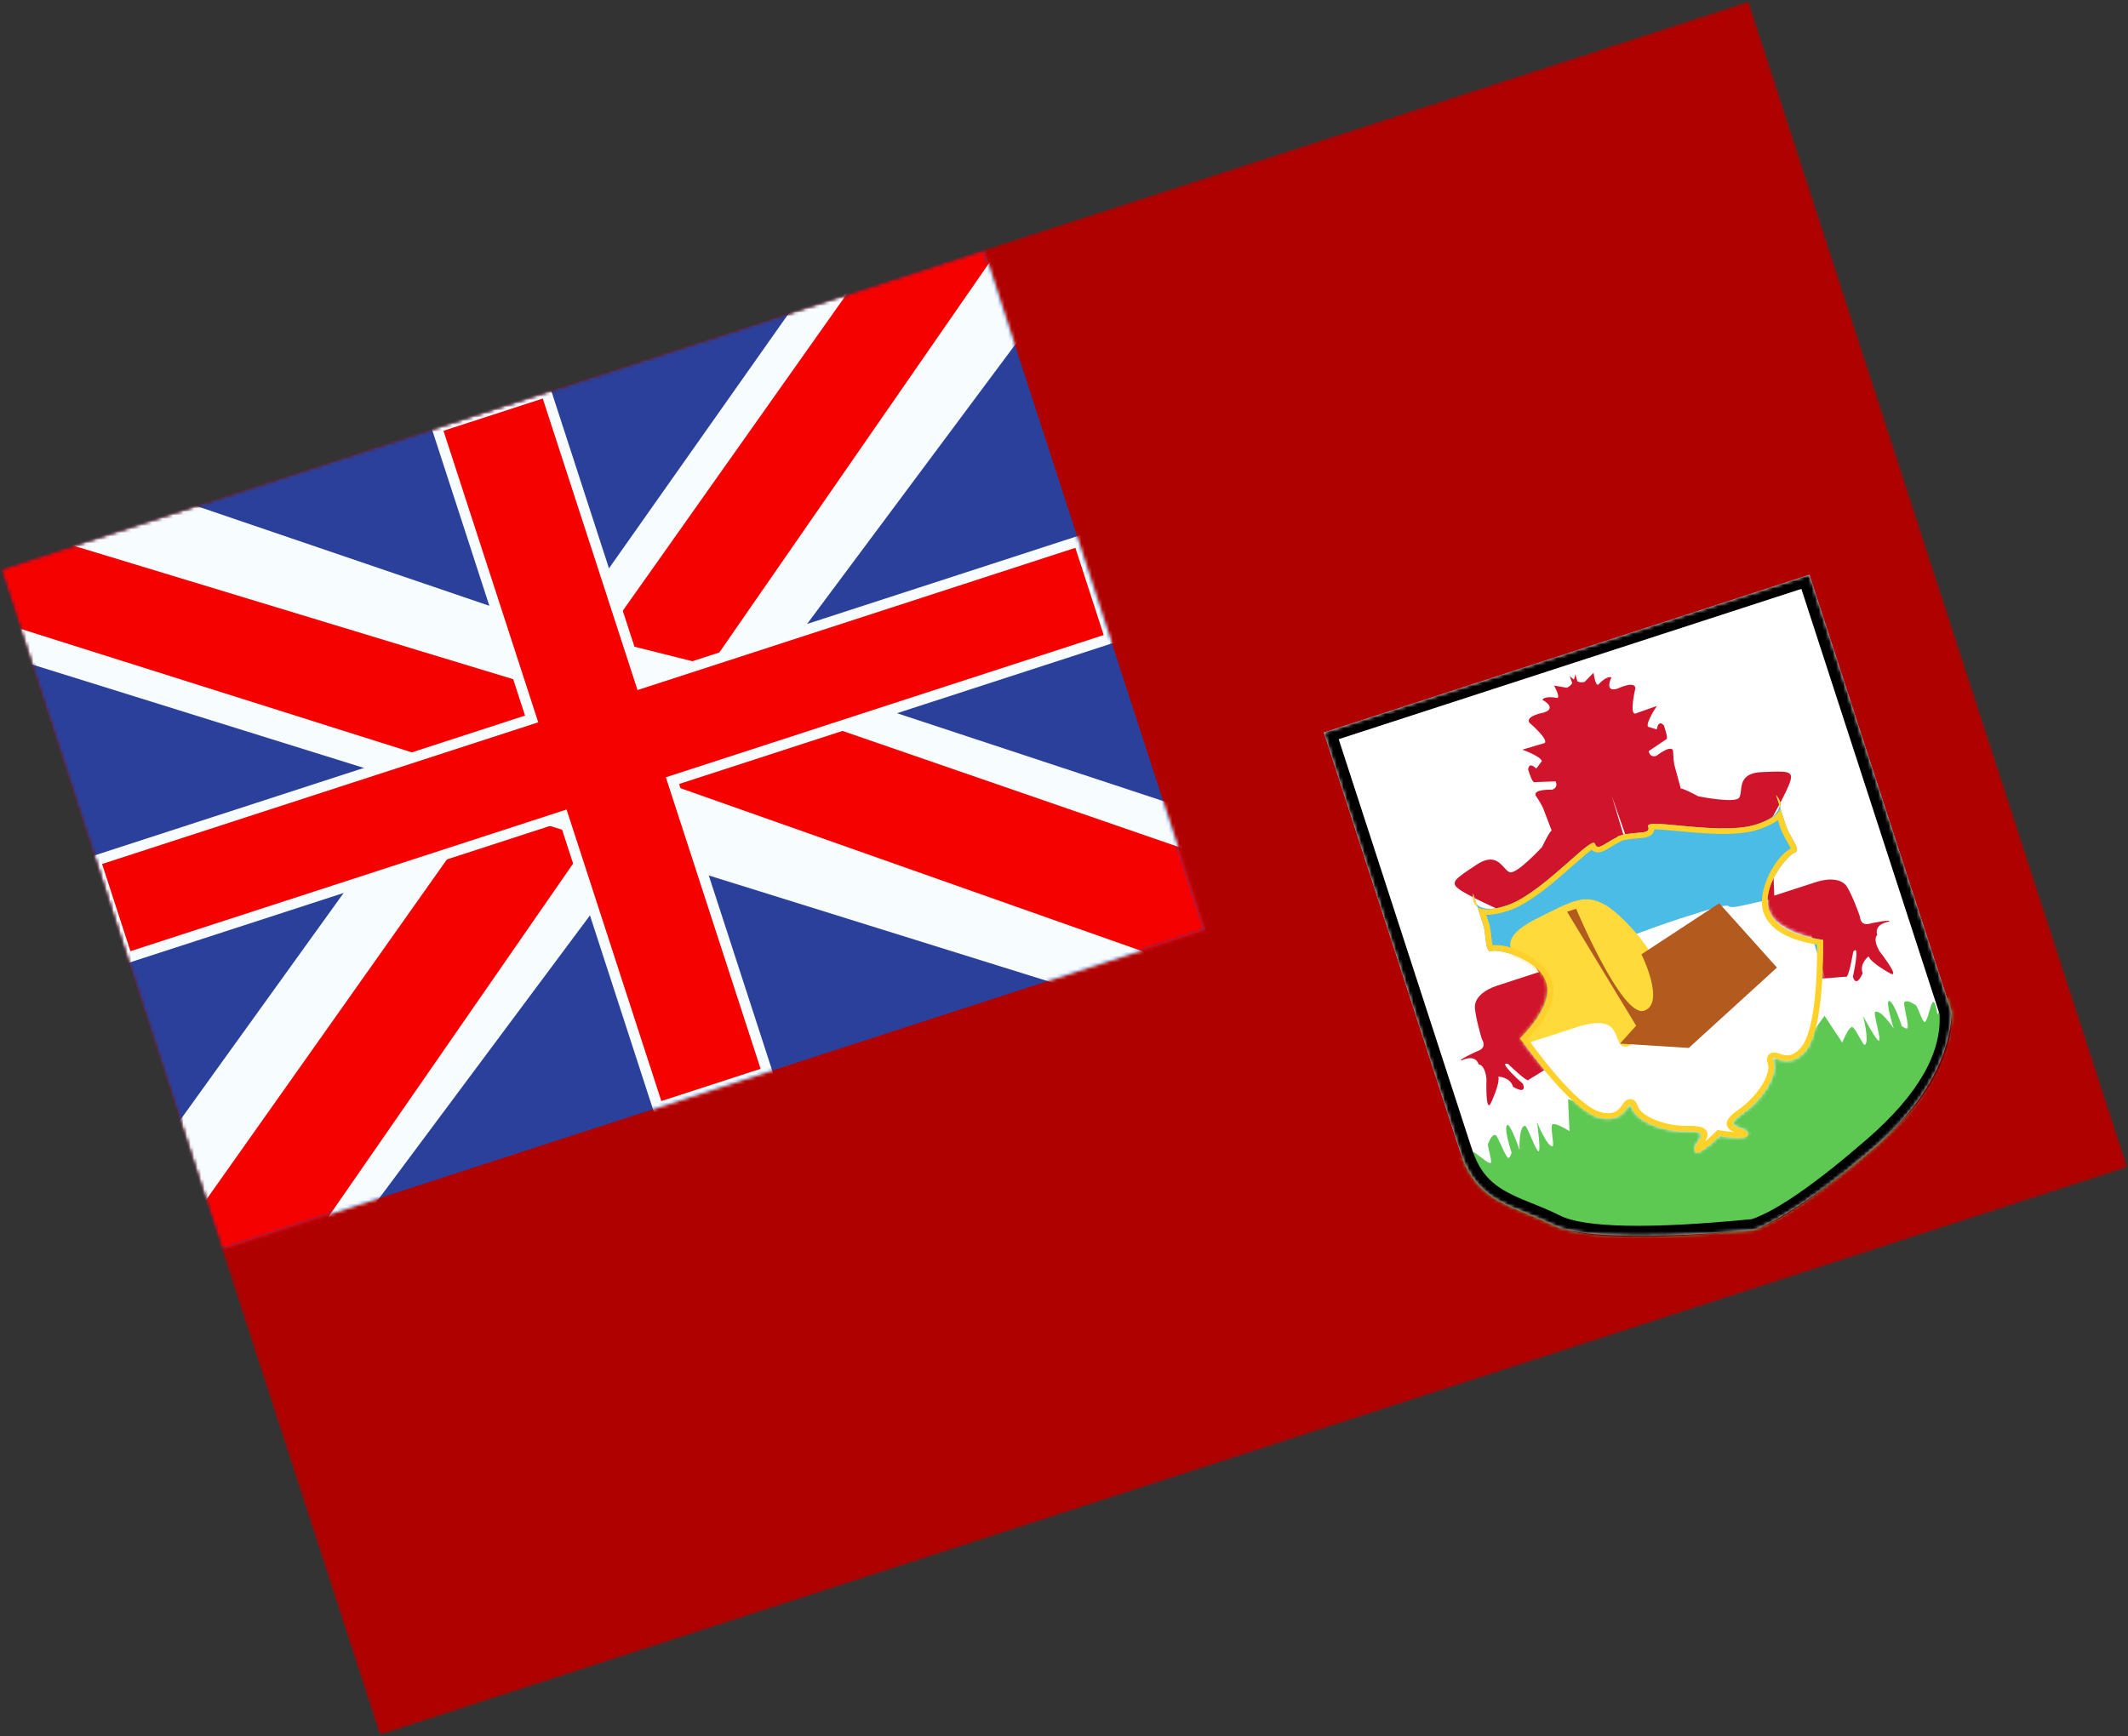
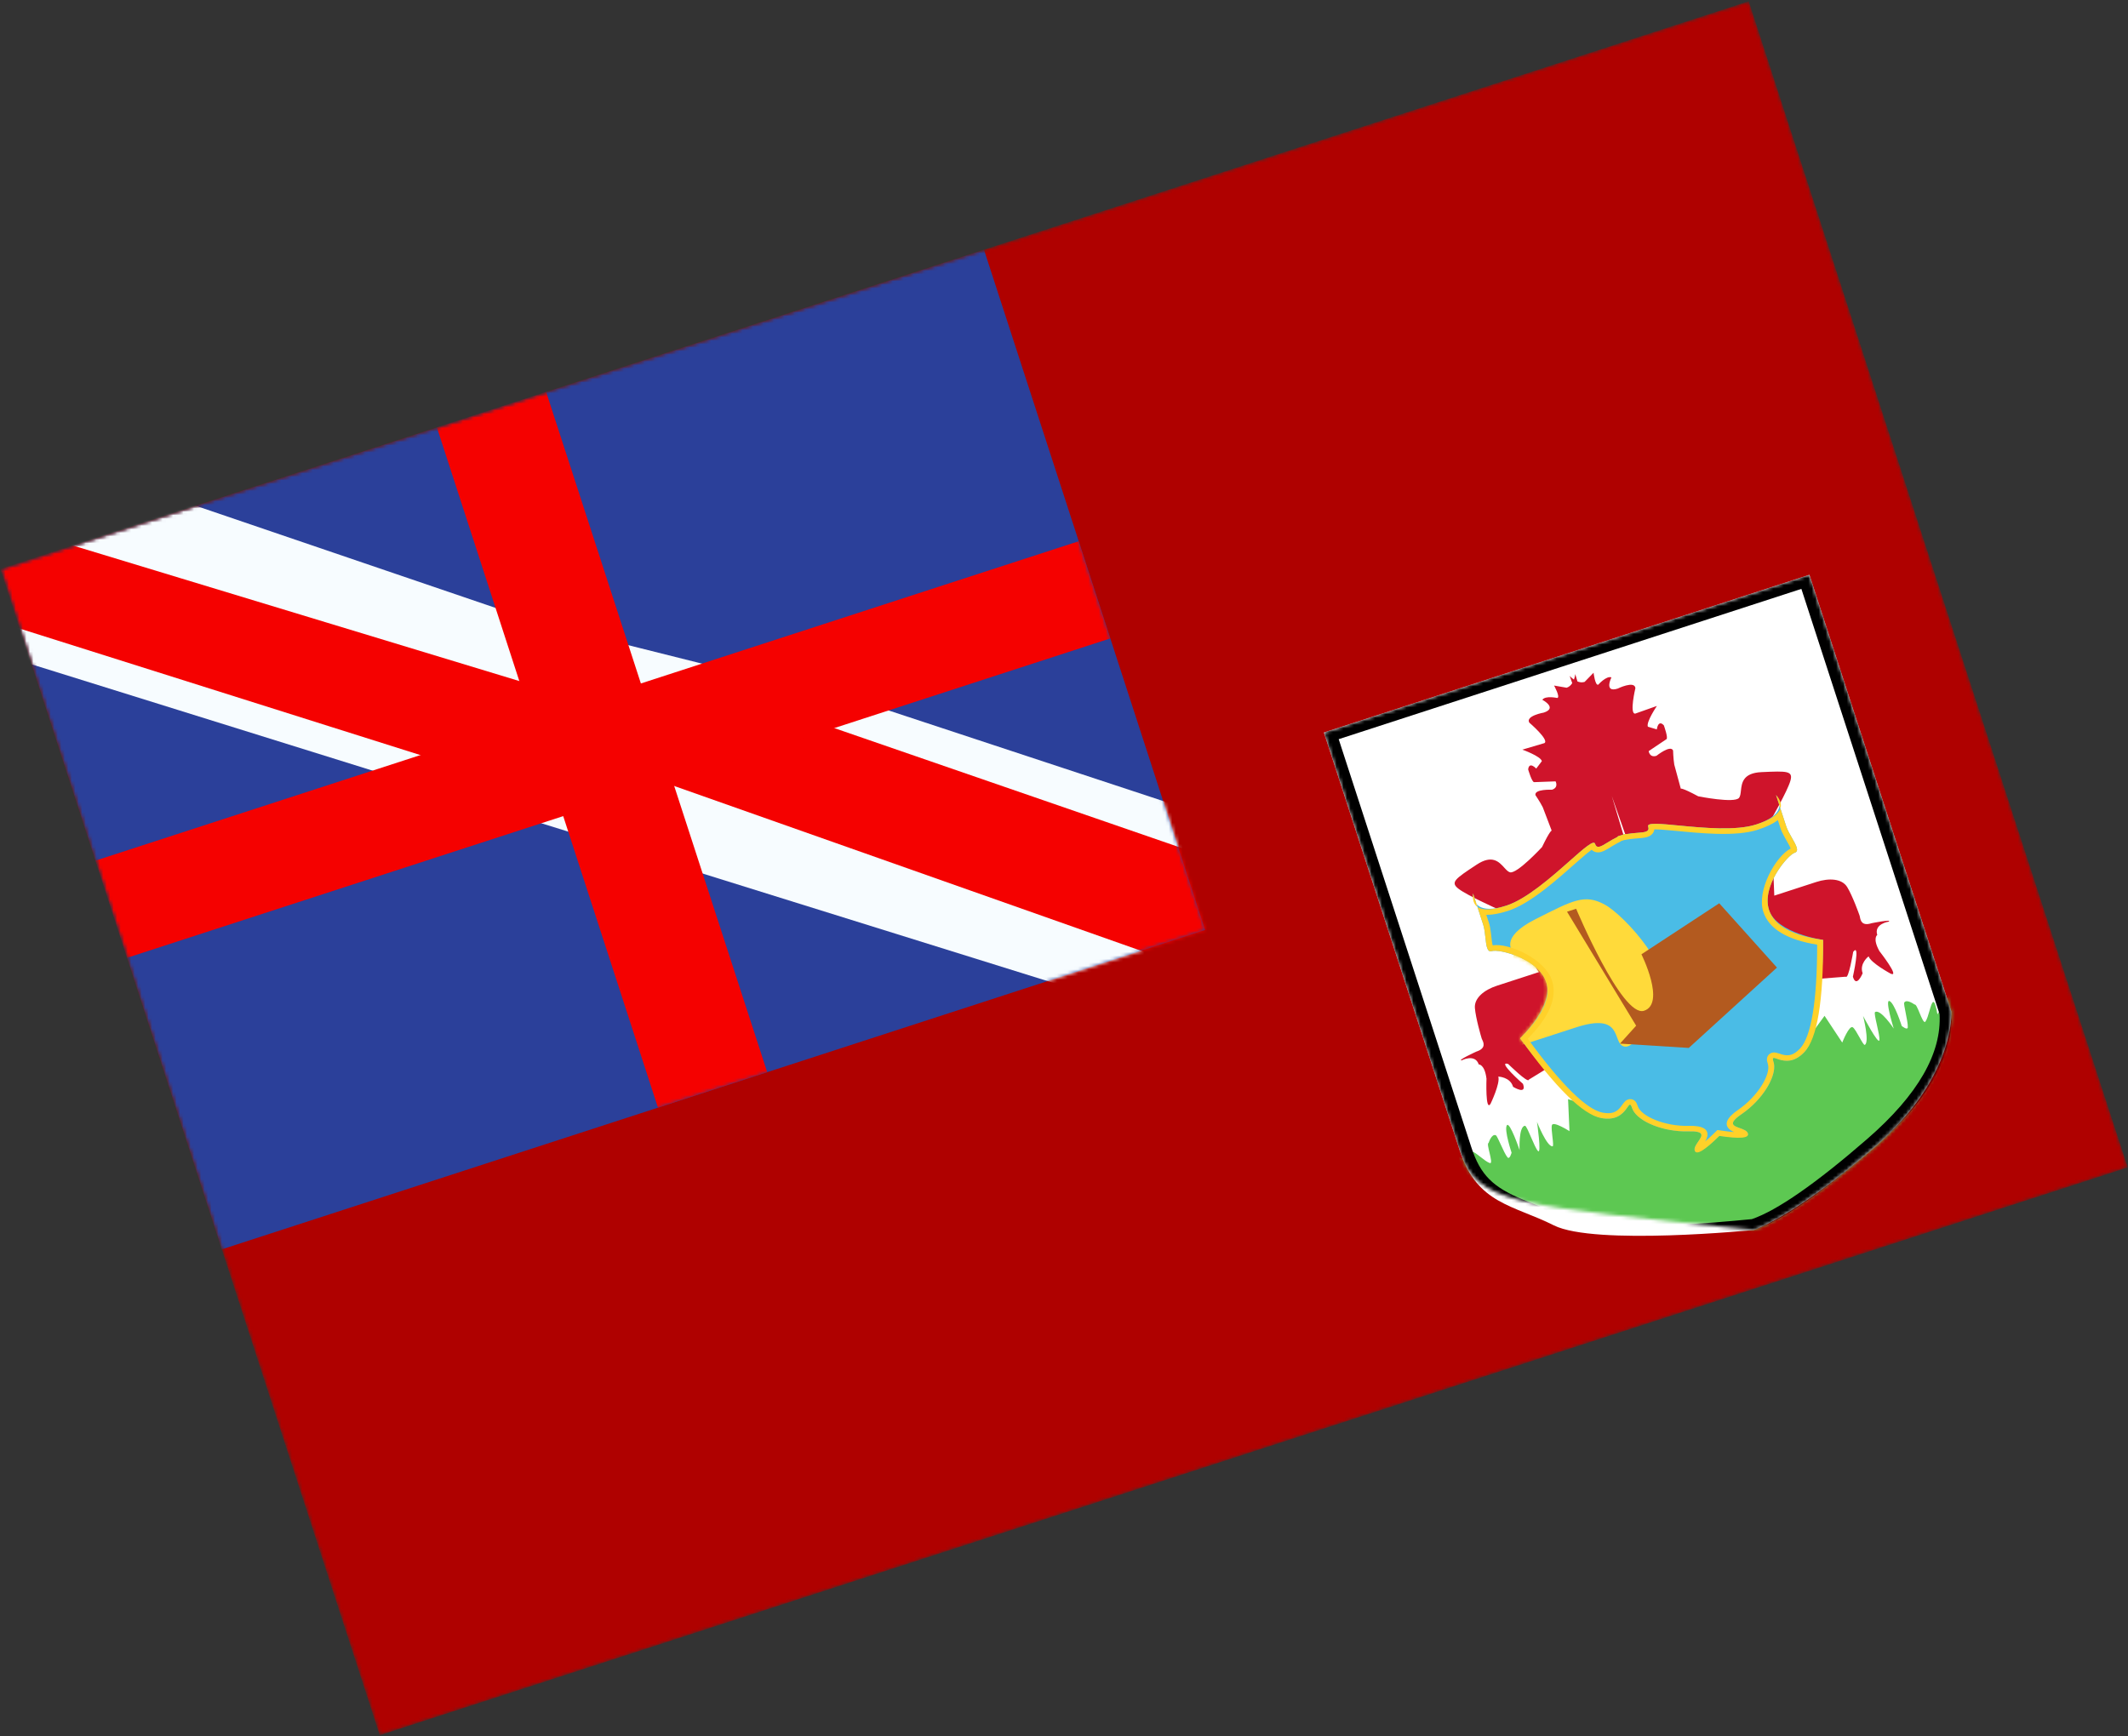
<svg xmlns="http://www.w3.org/2000/svg" width="609" height="497" viewBox="0 0 609 497" fill="none">
  <rect x="0" y="0" width="609" height="497" fill="#333333" stroke="none" />
  <mask id="mask0_910_6907" style="mask-type:luminance" maskUnits="userSpaceOnUse" x="0" y="0" width="609" height="497">
    <rect x="0.207" y="162.906" width="526" height="351" transform="rotate(-18 0.207 162.906)" fill="white" />
  </mask>
  <g mask="url(#mask0_910_6907)">
    <path fill-rule="evenodd" clip-rule="evenodd" d="M0.207 162.906L108.672 496.727L608.928 334.184L500.463 0.363L0.207 162.906Z" fill="#AF0100" />
    <mask id="mask1_910_6907" style="mask-type:luminance" maskUnits="userSpaceOnUse" x="0" y="0" width="609" height="497">
      <path fill-rule="evenodd" clip-rule="evenodd" d="M0.207 162.906L108.672 496.727L608.928 334.184L500.463 0.363L0.207 162.906Z" fill="white" />
    </mask>
    <g mask="url(#mask1_910_6907)">
      <path fill-rule="evenodd" clip-rule="evenodd" d="M378.872 209.684L517.83 164.533L558.458 289.575C558.458 289.575 559.738 308.191 536.682 328.249C513.626 348.306 501.959 352.097 501.959 352.097C501.959 352.097 456.326 356.627 444.682 350.766C433.039 344.906 422.737 344.686 417.783 329.439C412.829 314.191 378.872 209.684 378.872 209.684Z" fill="white" />
      <mask id="mask2_910_6907" style="mask-type:luminance" maskUnits="userSpaceOnUse" x="378" y="164" width="181" height="190">
-         <path fill-rule="evenodd" clip-rule="evenodd" d="M378.872 209.684L517.83 164.533L558.458 289.575C558.458 289.575 559.738 308.191 536.682 328.249C513.626 348.306 501.959 352.097 501.959 352.097C501.959 352.097 456.326 356.627 444.682 350.766C433.039 344.906 422.737 344.686 417.783 329.439C412.829 314.191 378.872 209.684 378.872 209.684Z" fill="white" />
+         <path fill-rule="evenodd" clip-rule="evenodd" d="M378.872 209.684L517.83 164.533L558.458 289.575C558.458 289.575 559.738 308.191 536.682 328.249C513.626 348.306 501.959 352.097 501.959 352.097C433.039 344.906 422.737 344.686 417.783 329.439C412.829 314.191 378.872 209.684 378.872 209.684Z" fill="white" />
      </mask>
      <g mask="url(#mask2_910_6907)">
        <path fill-rule="evenodd" clip-rule="evenodd" d="M450.441 194.532C450.745 193.692 450.81 192.963 450.81 192.963L451.442 195.07C452.072 195.32 452.783 195.429 453.499 195.196L456.052 192.572C456.052 192.572 456.509 196.389 457.406 195.985C457.406 195.985 459.73 193.363 461.165 193.905C461.165 193.905 458.928 198.399 462.961 197.113C462.961 197.113 467.786 194.745 468.027 196.977C468.027 196.977 466.248 204.405 467.969 204.28L474.177 202.082C474.177 202.082 471.036 206.692 471.593 208.022L474.156 208.803C474.156 208.803 474.495 205.856 476.164 207.635C476.164 207.635 477.531 211.407 476.875 211.62L471.824 215.014C471.824 215.014 472.07 216.996 474.06 216.349C474.06 216.349 478.102 213.118 478.806 214.837C478.806 214.837 478.86 217.071 479.151 218.878C479.151 218.878 480.885 225.213 481.016 225.765C481.016 225.765 481.305 225.413 486.001 227.946C486.001 227.946 496.456 230.044 497.704 228.373C498.049 227.912 498.131 227.171 498.224 226.333C498.468 224.134 498.786 221.265 504.113 221.026L504.16 221.024C511.478 220.696 513.257 220.617 512.353 223.614C511.448 226.617 506.881 234.556 506.881 234.556L507.776 256.38L519.78 252.479C523.402 251.303 527.135 251.471 528.641 253.935C530.147 256.398 532.001 261.537 532.202 262.156C532.229 262.24 532.252 262.36 532.278 262.502C532.445 263.407 532.776 265.202 535.644 264.27C535.644 264.27 541.6 263.064 540.532 263.823C540.532 263.823 536.235 264.447 537.242 267.643C537.242 267.643 535.812 268.561 537.847 272.25C537.847 272.25 543.805 279.844 541.133 278.747C541.133 278.747 535.385 275.66 534.765 273.751C534.765 273.751 532.05 275.821 533.058 278.599C533.058 278.599 531.279 282.993 530.271 279.59C530.271 279.59 532.489 269.703 530.354 272.474C530.354 272.474 529.022 280.476 528.218 279.589L513.992 280.701L515.36 302.013C515.36 302.013 517.898 305.27 521.586 304.072C522.923 303.637 523.959 302.787 524.904 302.012C526.566 300.648 527.947 299.515 530.188 301.277C533.703 304.04 534.863 304.029 536.035 303.648C537.207 303.267 539.016 304.177 539.005 306.472C538.994 308.766 536.425 311.324 535.081 311.761C534.586 311.922 534.839 312.254 535.158 312.673C535.706 313.394 536.451 314.372 533.946 315.186C531.961 315.831 530.9 315.942 529.84 316.053C528.783 316.164 527.727 316.274 525.758 316.914C525.297 317.064 524.841 317.217 524.393 317.368C521.016 318.503 518.146 319.467 517.499 317.474C516.87 315.541 513.703 314.677 510.899 313.913C510.429 313.785 509.97 313.659 509.534 313.532C506.497 312.646 494.854 295.267 494.854 295.267L465.914 241.111L461.272 227.865L465.302 241.31L473.722 302.134C473.722 302.134 474.517 323.037 472.581 325.539C472.303 325.898 472.005 326.27 471.7 326.65C469.881 328.916 467.826 331.476 468.454 333.41C469.102 335.403 466.213 336.309 462.814 337.376C462.364 337.517 461.904 337.662 461.443 337.811C459.474 338.451 458.555 338.982 457.635 339.514C456.712 340.047 455.788 340.581 453.803 341.226C451.298 342.04 451.325 340.811 451.346 339.906C451.357 339.379 451.367 338.962 450.872 339.122C449.527 339.559 445.946 339 444.588 337.149C443.23 335.299 444.159 333.5 445.331 333.12C446.503 332.739 447.449 332.066 448.668 327.764C449.445 325.022 451.228 325.127 453.374 325.253C454.595 325.325 455.933 325.404 457.27 324.969C460.957 323.771 461.096 319.644 461.096 319.644L449.676 301.599L437.514 309.06C437.384 310.25 431.603 304.56 431.603 304.56C428.248 303.573 435.854 310.268 435.854 310.268C437.039 313.614 433.016 311.104 433.016 311.104C432.199 308.265 428.786 308.186 428.786 308.186C429.406 310.095 426.571 315.971 426.571 315.971C425.053 318.429 425.41 308.783 425.41 308.783C424.888 304.602 423.191 304.7 423.191 304.7C422.127 301.523 418.285 303.543 418.285 303.543C416.974 303.558 422.502 301.032 422.502 301.032C425.369 300.101 424.583 298.453 424.186 297.624C424.124 297.493 424.071 297.383 424.044 297.299C423.843 296.68 422.322 291.433 422.092 288.554C421.862 285.676 424.784 283.346 428.405 282.169L440.41 278.268L428.306 260.087C428.306 260.087 419.945 256.348 417.447 254.451C414.954 252.557 416.44 251.576 422.553 247.54L422.593 247.514C427.043 244.576 428.986 246.71 430.476 248.346C431.044 248.969 431.546 249.52 432.096 249.691C434.088 250.309 441.313 242.466 441.313 242.466C443.623 237.656 444.064 237.772 444.064 237.772C443.845 237.248 441.525 231.104 441.525 231.104C440.699 229.471 439.429 227.631 439.429 227.631C438.988 225.827 444.157 226.065 444.157 226.065C446.147 225.419 445.181 223.671 445.181 223.671L439.1 223.894C438.444 224.107 437.333 220.252 437.333 220.252C437.637 217.831 439.644 220.017 439.644 220.017L441.258 217.878C440.927 216.475 435.676 214.591 435.676 214.591L441.99 212.721C443.456 211.81 437.651 206.847 437.651 206.847C436.534 204.899 441.829 203.979 441.829 203.979C445.848 202.649 441.397 200.328 441.397 200.328C442.239 199.046 445.66 199.801 445.66 199.801C446.623 199.601 444.75 196.244 444.75 196.244L448.357 196.867C449.074 196.634 449.585 196.128 449.948 195.555L449.22 193.479C449.22 193.479 449.702 194.031 450.441 194.532Z" fill="#CF142B" />
        <path fill-rule="evenodd" clip-rule="evenodd" d="M422.365 333.289L415.8 330.479L432.263 381.149L492.795 361.481L514.064 354.57L574.595 334.902L558.132 284.233L554.472 290.365C553.502 284.771 552.9 286.868 552.181 289.372C551.84 290.557 551.474 291.833 551.03 292.429C550.612 292.991 549.981 291.469 549.362 289.978C548.815 288.659 548.278 287.365 547.907 287.555C547.907 287.555 545.644 285.862 544.964 287.002C544.828 287.229 545.084 288.499 545.373 289.935C545.686 291.487 546.037 293.233 545.977 294.071C545.907 295.047 544.247 293.687 544.247 293.687C544.247 293.687 542.193 287.176 540.758 286.562C539.322 285.948 541.956 294.432 541.956 294.432C541.956 294.432 538.209 288.73 536.618 289.714C536.35 289.879 536.731 291.564 537.14 293.377C537.539 295.14 537.964 297.024 537.847 297.749C537.608 299.233 533.186 290.829 533.186 290.829C533.186 290.829 535.101 298.267 533.683 299.102C533.445 299.241 532.827 298.14 532.143 296.923C531.487 295.755 530.771 294.481 530.276 294.096C529.23 293.284 527.222 298.443 527.222 298.443L522.159 290.788L517.232 297.522L497.6 303.901L476.331 310.811L456.7 317.19L448.755 314.638L449.159 323.807C449.159 323.807 444.502 320.814 444.133 322.085C443.959 322.688 444.129 324.139 444.284 325.47C444.447 326.856 444.593 328.111 444.319 328.138C442.682 328.296 439.858 321.153 439.858 321.153C439.858 321.153 441.221 330.551 440.155 329.491C439.634 328.973 438.871 327.199 438.157 325.539C437.423 323.831 436.74 322.244 436.427 322.268C434.561 322.407 434.881 329.222 434.881 329.222C434.881 329.222 432.025 320.811 431.225 322.151C430.425 323.492 432.59 329.967 432.59 329.967C432.59 329.967 432.047 332.043 431.416 331.294C430.875 330.652 430.133 329.032 429.474 327.593C428.863 326.261 428.324 325.084 428.08 324.98C426.86 324.457 426.025 327.157 426.025 327.157C425.613 327.221 425.939 328.584 426.272 329.972C426.648 331.542 427.031 333.144 426.363 332.936C425.653 332.714 424.607 331.897 423.635 331.139C421.581 329.535 419.862 328.193 422.365 333.289Z" fill="#5DC852" />
        <path fill-rule="evenodd" clip-rule="evenodd" d="M421.559 255.741C421.559 255.741 421.387 257.494 422.55 258.789L421.559 255.741ZM462.88 239.587C461.778 240.116 460.825 240.701 460.011 241.201C458.112 242.366 456.968 243.068 456.461 241.51C456.092 240.374 453.189 242.942 449.186 246.483C443.969 251.096 436.885 257.361 431.105 259.239C426.07 260.875 423.679 260.048 422.55 258.789L424.471 264.703C424.814 265.759 424.96 267.097 425.097 268.355C425.349 270.662 425.572 272.704 426.928 272.264C429.024 271.583 440.319 274.406 442.517 281.172C444.716 287.937 435.038 297.226 435.038 297.226C435.038 297.226 450.384 318.573 458.221 320.049C462.977 320.945 464.782 318.355 465.731 316.993C466.346 316.111 466.601 315.745 467.066 317.175C468.248 320.814 475.683 324.072 483.22 323.863C488.092 323.728 487.115 325.156 486.008 326.774C485.403 327.659 484.759 328.601 485.011 329.375C485.58 331.127 490.211 326.915 492.046 325.155C494.565 325.5 500.787 326.185 500.218 324.434C499.966 323.66 498.892 323.277 497.882 322.916C496.035 322.258 494.406 321.676 498.427 318.922C504.647 314.661 508.747 307.655 507.565 304.016C507.1 302.586 507.522 302.732 508.537 303.085C510.105 303.628 513.089 304.663 516.41 301.142C521.882 295.342 521.75 269.052 521.75 269.052C521.75 269.052 508.461 267.225 506.262 260.46C504.064 253.694 511.543 244.771 513.639 244.09C514.995 243.649 513.975 241.866 512.822 239.852C512.194 238.753 511.525 237.585 511.182 236.529L509.261 230.615C509.44 228.884 508.27 227.567 508.27 227.567L509.261 230.615C509.087 232.298 507.638 234.372 502.603 236.008C496.823 237.886 487.41 236.981 480.478 236.315C475.158 235.804 471.3 235.433 471.669 236.569C472.175 238.127 470.837 238.231 468.616 238.405C467.663 238.479 466.548 238.566 465.346 238.786C465.205 238.724 465.074 238.711 464.953 238.751C464.652 238.849 464.359 238.954 464.074 239.066C463.778 239.143 463.479 239.23 463.177 239.328C463.056 239.367 462.958 239.454 462.88 239.587Z" fill="#4ABCE6" />
        <mask id="mask3_910_6907" style="mask-type:luminance" maskUnits="userSpaceOnUse" x="421" y="227" width="101" height="103">
          <path fill-rule="evenodd" clip-rule="evenodd" d="M421.559 255.741C421.559 255.741 421.387 257.494 422.55 258.789L421.559 255.741ZM462.88 239.587C461.778 240.116 460.825 240.701 460.011 241.201C458.112 242.366 456.968 243.068 456.461 241.51C456.092 240.374 453.189 242.942 449.186 246.483C443.969 251.096 436.885 257.361 431.105 259.239C426.07 260.875 423.679 260.048 422.55 258.789L424.471 264.703C424.814 265.759 424.96 267.097 425.097 268.355C425.349 270.662 425.572 272.704 426.928 272.264C429.024 271.583 440.319 274.406 442.517 281.172C444.716 287.937 435.038 297.226 435.038 297.226C435.038 297.226 450.384 318.573 458.221 320.049C462.977 320.945 464.782 318.355 465.731 316.993C466.346 316.111 466.601 315.745 467.066 317.175C468.248 320.814 475.683 324.072 483.22 323.863C488.092 323.728 487.115 325.156 486.008 326.774C485.403 327.659 484.759 328.601 485.011 329.375C485.58 331.127 490.211 326.915 492.046 325.155C494.565 325.5 500.787 326.185 500.218 324.434C499.966 323.66 498.892 323.277 497.882 322.916C496.035 322.258 494.406 321.676 498.427 318.922C504.647 314.661 508.747 307.655 507.565 304.016C507.1 302.586 507.522 302.732 508.537 303.085C510.105 303.628 513.089 304.663 516.41 301.142C521.882 295.342 521.75 269.052 521.75 269.052C521.75 269.052 508.461 267.225 506.262 260.46C504.064 253.694 511.543 244.771 513.639 244.09C514.995 243.649 513.975 241.866 512.822 239.852C512.194 238.753 511.525 237.585 511.182 236.529L509.261 230.615C509.44 228.884 508.27 227.567 508.27 227.567L509.261 230.615C509.087 232.298 507.638 234.372 502.603 236.008C496.823 237.886 487.41 236.981 480.478 236.315C475.158 235.804 471.3 235.433 471.669 236.569C472.175 238.127 470.837 238.231 468.616 238.405C467.663 238.479 466.548 238.566 465.346 238.786C465.205 238.724 465.074 238.711 464.953 238.751C464.652 238.849 464.359 238.954 464.074 239.066C463.778 239.143 463.479 239.23 463.177 239.328C463.056 239.367 462.958 239.454 462.88 239.587Z" fill="white" />
        </mask>
        <g mask="url(#mask3_910_6907)">
-           <path fill-rule="evenodd" clip-rule="evenodd" d="M427.752 283.761C427.752 283.761 460.882 269.415 480.954 262.893C501.026 256.371 490.59 260.978 498.555 259.241C506.52 257.504 514.46 255.588 514.46 255.588L534.313 316.689L447.605 344.862L427.752 283.761Z" fill="white" />
          <path fill-rule="evenodd" clip-rule="evenodd" d="M433.071 272.493C433.071 272.493 428.697 268.531 439.463 263.106C450.23 257.682 453.499 255.81 459.27 258.958C465.04 262.106 480.126 278.833 475.322 286.205C470.518 293.577 467.778 300.583 464.577 299.496C461.375 298.41 464.631 289.678 451.006 294.106C437.38 298.533 432.726 300.045 432.726 300.045L433.071 272.493Z" fill="#FFDA3A" />
          <path fill-rule="evenodd" clip-rule="evenodd" d="M492.02 258.57L469.754 273.174C469.754 273.174 476.789 287.292 470.488 289.34C464.186 291.387 451.065 260.141 451.065 260.141L448.462 260.986L468.241 293.612L463.608 298.745L483.302 299.976L508.538 276.976L492.02 258.57Z" fill="#B35A1F" />
        </g>
        <path fill-rule="evenodd" clip-rule="evenodd" d="M449.186 246.483C443.969 251.096 436.885 257.361 431.105 259.239C427.066 260.551 424.303 260.675 422.816 259.61L424.471 264.703C424.814 265.759 424.96 267.097 425.097 268.355C425.349 270.662 425.572 272.704 426.928 272.264C429.024 271.583 440.319 274.406 442.517 281.172C443.983 285.682 441.49 291.033 435.038 297.226C445.269 311.457 452.996 319.065 458.221 320.049C462.425 320.841 464.323 318.909 465.41 317.446C465.528 317.285 465.634 317.133 465.731 316.993C466.346 316.111 466.601 315.745 467.066 317.175C467.108 317.308 467.16 317.439 467.255 317.648C468.896 321.091 476.012 324.063 483.22 323.863C488.092 323.728 487.115 325.156 486.008 326.774C485.403 327.659 484.759 328.601 485.011 329.375C485.46 330.757 487.806 329.354 492.049 325.166C497.944 326.06 500.667 325.816 500.218 324.434C499.966 323.66 498.892 323.277 497.882 322.916C496.035 322.258 494.406 321.676 498.427 318.922C504.376 314.847 508.386 308.26 507.673 304.426C507.644 304.285 507.608 304.148 507.565 304.016C507.1 302.587 507.522 302.732 508.585 303.1C508.754 303.158 508.939 303.222 509.139 303.286C510.803 303.807 513.474 304.254 516.41 301.142C520.058 297.275 521.838 286.579 521.75 269.052C512.89 267.834 507.728 264.97 506.262 260.46C504.064 253.694 511.543 244.771 513.639 244.09C514.995 243.649 513.975 241.866 512.822 239.852C512.193 238.753 511.525 237.585 511.182 236.529L509.529 231.44C509.923 230.25 509.503 228.961 508.271 227.573L509.527 231.438C508.949 233.173 506.641 234.696 502.603 236.008C496.823 237.886 487.41 236.981 480.478 236.315C475.158 235.804 471.3 235.433 471.669 236.569C472.175 238.127 470.837 238.231 468.616 238.405C467.681 238.478 466.589 238.563 465.413 238.774C465.249 238.712 465.096 238.704 464.953 238.751C464.652 238.849 464.359 238.954 464.074 239.066C463.778 239.143 463.478 239.23 463.177 239.328C463.035 239.374 462.915 239.47 462.819 239.617C461.743 240.137 460.81 240.71 460.011 241.201C458.112 242.366 456.968 243.068 456.461 241.51C456.092 240.374 453.189 242.942 449.186 246.483ZM509.527 231.438L509.528 231.442C509.528 231.441 509.528 231.44 509.529 231.44L509.527 231.436C509.527 231.437 509.527 231.437 509.527 231.438ZM503.088 237.504C500.041 238.494 496.068 238.828 491.075 238.685C489.164 238.63 487.142 238.507 484.843 238.318C484.48 238.288 483.503 238.198 482.296 238.086C479.752 237.851 476.184 237.522 475.182 237.463C474.478 237.422 473.901 237.406 473.454 237.413C473.322 238.411 472.62 239.198 471.44 239.581C470.959 239.738 470.431 239.827 469.706 239.899C469.457 239.924 468.728 239.982 468.257 240.02L468.257 240.02L468.256 240.02L468.256 240.02C468.059 240.036 467.907 240.049 467.856 240.053C467.015 240.127 466.329 240.21 465.648 240.333L465.152 240.422C464.918 240.427 464.791 240.475 464.664 240.524C464.406 240.602 464.268 240.642 464.16 240.672L464.059 240.702L463.543 241.017C462.919 241.319 462.315 241.654 461.592 242.088C461.547 242.115 461.418 242.194 461.248 242.297L461.248 242.297L461.248 242.298L461.248 242.298C460.845 242.544 460.22 242.925 460.005 243.051C459.375 243.419 458.896 243.657 458.415 243.814C457.235 244.197 456.204 243.973 455.511 243.243C455.145 243.5 454.688 243.852 454.142 244.3C453.366 244.936 450.674 247.299 448.754 248.984L448.753 248.985L448.753 248.985C447.842 249.785 447.105 250.432 446.829 250.669C445.08 252.174 443.516 253.462 442.002 254.63C438.048 257.68 434.637 259.745 431.59 260.735C429.183 261.517 427.089 261.9 425.362 261.882L426.107 264.177C426.363 264.964 426.527 265.85 426.675 267.055C426.705 267.305 426.734 267.555 426.772 267.905C426.952 269.549 427.032 270.132 427.17 270.61C431.95 269.867 442.19 274.602 444.154 280.646C445.753 285.567 443.348 291.14 437.217 297.332C446.831 310.557 454.129 317.652 458.648 318.504C461.23 318.99 462.613 318.383 463.787 316.912C463.778 316.924 464.816 315.442 465.226 315.12C466.08 314.448 467.259 314.471 467.984 315.249C468.299 315.586 468.492 316.003 468.702 316.65C469.654 319.579 476.521 322.474 483.263 322.287C487.292 322.176 489.36 323.26 488.439 325.817C488.312 326.168 488.212 326.384 487.971 326.767C488.781 326.089 489.74 325.206 490.837 324.123L491.497 323.471L492.414 323.61C493.939 323.841 495.233 323.992 496.288 324.065C495.867 323.897 495.659 323.781 495.35 323.571C493.102 322.044 494.138 319.951 497.463 317.673C503.028 313.862 506.881 307.483 505.929 304.554C505.719 303.908 505.63 303.456 505.686 302.999C505.816 301.943 506.756 301.232 507.842 301.273C508.364 301.293 510.074 301.881 510.06 301.877C511.875 302.377 513.35 302.055 515.153 300.144C518.308 296.799 520.042 286.769 520.047 270.419C511.447 269.014 506.226 265.918 504.627 260.997C502.663 254.953 508.165 245.104 512.468 242.895C512.299 242.427 512.02 241.908 511.2 240.473C511.025 240.167 510.901 239.948 510.779 239.728C510.19 238.666 509.802 237.853 509.546 237.066L508.801 234.771C507.414 235.801 505.495 236.722 503.088 237.504ZM463.699 240.813L463.663 240.825C463.682 240.819 463.701 240.812 463.719 240.805L463.699 240.813ZM463.768 240.786L463.719 240.805C463.736 240.799 463.752 240.792 463.768 240.786ZM421.56 255.747C421.379 257.596 421.798 258.885 422.817 259.616L421.56 255.747Z" fill="#FFD129" />
        <path fill-rule="evenodd" clip-rule="evenodd" d="M517.83 164.533L378.872 209.684L417.783 329.439C421.603 341.197 428.603 344.018 436.946 347.381C439.423 348.379 442.017 349.425 444.682 350.766C452.445 354.673 471.537 355.117 501.959 352.097C509.737 349.57 521.312 341.62 536.682 328.249C552.053 314.877 559.311 301.986 558.458 289.575L517.83 164.533ZM435.785 343.374C427.393 339.863 423.706 336.53 421.055 328.369L383.113 211.595L515.526 168.571L555.074 290.287C555.692 301.489 548.924 313.374 534.421 325.991C519.662 338.831 508.538 346.517 501.362 348.986C471.894 351.89 453.356 351.443 446.435 347.96C445.888 347.685 445.331 347.415 444.76 347.147C443.335 346.481 441.906 345.867 440.071 345.118C440.169 345.158 436.702 343.758 435.785 343.374Z" fill="black" />
      </g>
      <rect x="0.207" y="162.906" width="295.875" height="204.75" transform="rotate(-18 0.207 162.906)" fill="#2B409A" />
      <mask id="mask4_910_6907" style="mask-type:luminance" maskUnits="userSpaceOnUse" x="0" y="71" width="345" height="287">
        <rect x="0.207" y="162.906" width="295.875" height="204.75" transform="rotate(-18 0.207 162.906)" fill="white" />
      </mask>
      <g mask="url(#mask4_910_6907)">
-         <path d="M27.625 353.908L97.398 357.952L291.542 97.294L312.537 50.775L243.697 64.214L165.849 174.649L99.908 253.44L27.625 353.908Z" fill="#F7FCFF" />
-         <path d="M41.6 368.073L77.702 371.846L299.721 51.24L255.426 65.632L41.6 368.073Z" fill="#F50100" />
        <path d="M371.686 242.116L317.616 286.399L7.339 189.638L-36.99 164.343L26.602 134.752L154.495 178.338L254.155 203.322L371.686 242.116Z" fill="#F7FCFF" />
        <path d="M373.522 254.954L346.532 279.227L189.635 223.824L148.895 225.175L-40.092 165.489L4.203 151.097L192.259 208.211L237.17 207.871L373.522 254.954Z" fill="#F50100" />
        <mask id="path-21-outside-1_910_6907" maskUnits="userSpaceOnUse" x="-2.314" y="68.918" width="349.902" height="291.476" fill="black">
          <rect fill="white" x="-2.314" y="68.918" width="349.902" height="291.476" />
          <path fill-rule="evenodd" clip-rule="evenodd" d="M156.294 112.191L125.028 122.35L152.144 205.806L27.323 246.362L36.361 274.181L161.183 233.624L188.299 317.079L219.565 306.92L192.449 223.465L317.755 182.75L308.717 154.932L183.41 195.647L156.294 112.191Z" />
        </mask>
        <path fill-rule="evenodd" clip-rule="evenodd" d="M156.294 112.191L125.028 122.35L152.144 205.806L27.323 246.362L36.361 274.181L161.183 233.624L188.299 317.079L219.565 306.92L192.449 223.465L317.755 182.75L308.717 154.932L183.41 195.647L156.294 112.191Z" fill="#F50100" />
-         <path d="M125.028 122.35L124.564 120.924L123.138 121.387L123.601 122.814L125.028 122.35ZM156.294 112.191L157.72 111.728L157.257 110.301L155.83 110.765L156.294 112.191ZM152.144 205.806L152.608 207.232L154.034 206.769L153.571 205.342L152.144 205.806ZM27.323 246.362L26.859 244.936L25.433 245.399L25.896 246.826L27.323 246.362ZM36.361 274.181L34.935 274.644L35.398 276.071L36.825 275.607L36.361 274.181ZM161.183 233.624L162.61 233.16L162.146 231.734L160.719 232.197L161.183 233.624ZM188.299 317.079L186.873 317.543L187.336 318.969L188.763 318.506L188.299 317.079ZM219.565 306.92L220.029 308.347L221.455 307.883L220.992 306.457L219.565 306.92ZM192.449 223.465L191.985 222.038L190.559 222.502L191.022 223.929L192.449 223.465ZM317.755 182.75L318.219 184.177L319.646 183.714L319.182 182.287L317.755 182.75ZM308.717 154.932L310.143 154.469L309.68 153.042L308.253 153.505L308.717 154.932ZM183.41 195.647L181.984 196.11L182.447 197.537L183.874 197.073L183.41 195.647ZM125.491 123.777L156.757 113.618L155.83 110.765L124.564 120.924L125.491 123.777ZM153.571 205.342L126.455 121.887L123.601 122.814L150.718 206.269L153.571 205.342ZM27.786 247.789L152.608 207.232L151.681 204.379L26.859 244.936L27.786 247.789ZM37.788 273.717L28.749 245.899L25.896 246.826L34.935 274.644L37.788 273.717ZM160.719 232.197L35.898 272.754L36.825 275.607L161.646 235.051L160.719 232.197ZM189.726 316.616L162.61 233.16L159.756 234.087L186.873 317.543L189.726 316.616ZM219.102 305.494L187.836 315.653L188.763 318.506L220.029 308.347L219.102 305.494ZM191.022 223.929L218.139 307.384L220.992 306.457L193.875 223.001L191.022 223.929ZM317.292 181.324L191.985 222.038L192.912 224.892L318.219 184.177L317.292 181.324ZM307.29 155.396L316.329 183.214L319.182 182.287L310.143 154.469L307.29 155.396ZM183.874 197.073L309.18 156.359L308.253 153.505L182.947 194.22L183.874 197.073ZM154.867 112.655L181.984 196.11L184.837 195.183L157.72 111.728L154.867 112.655Z" fill="#F7FCFF" mask="url(#path-21-outside-1_910_6907)" />
      </g>
    </g>
  </g>
</svg>